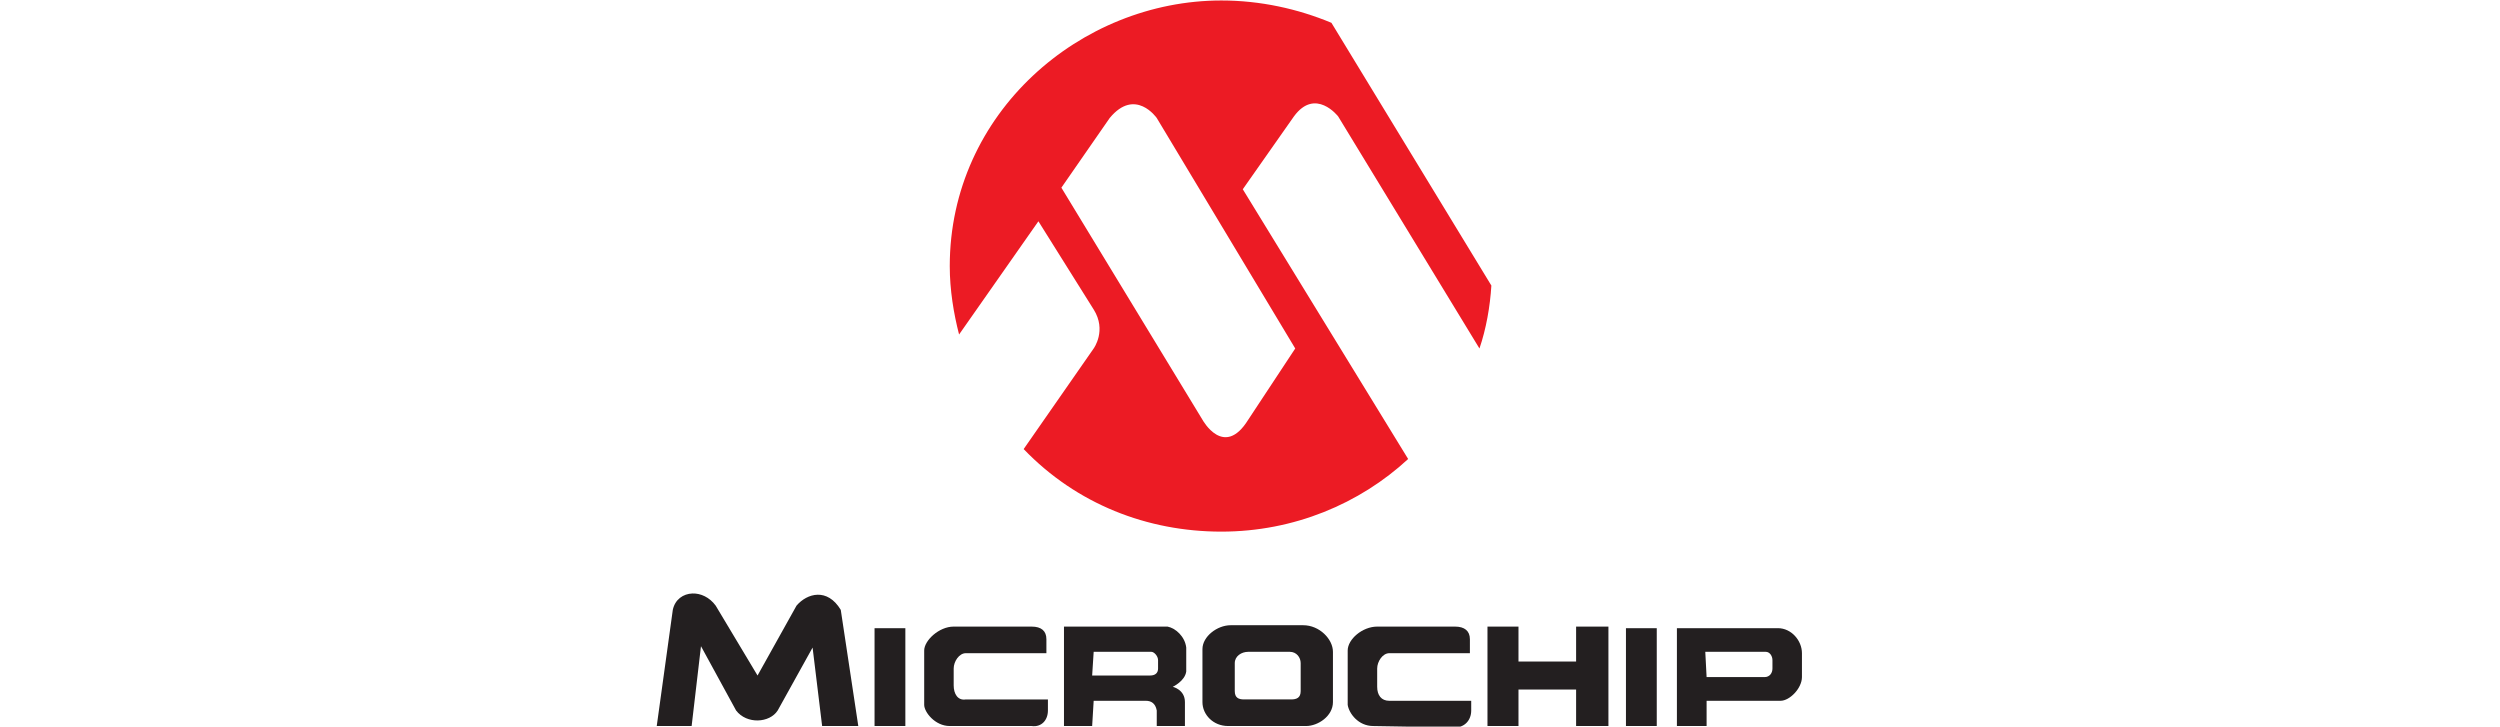
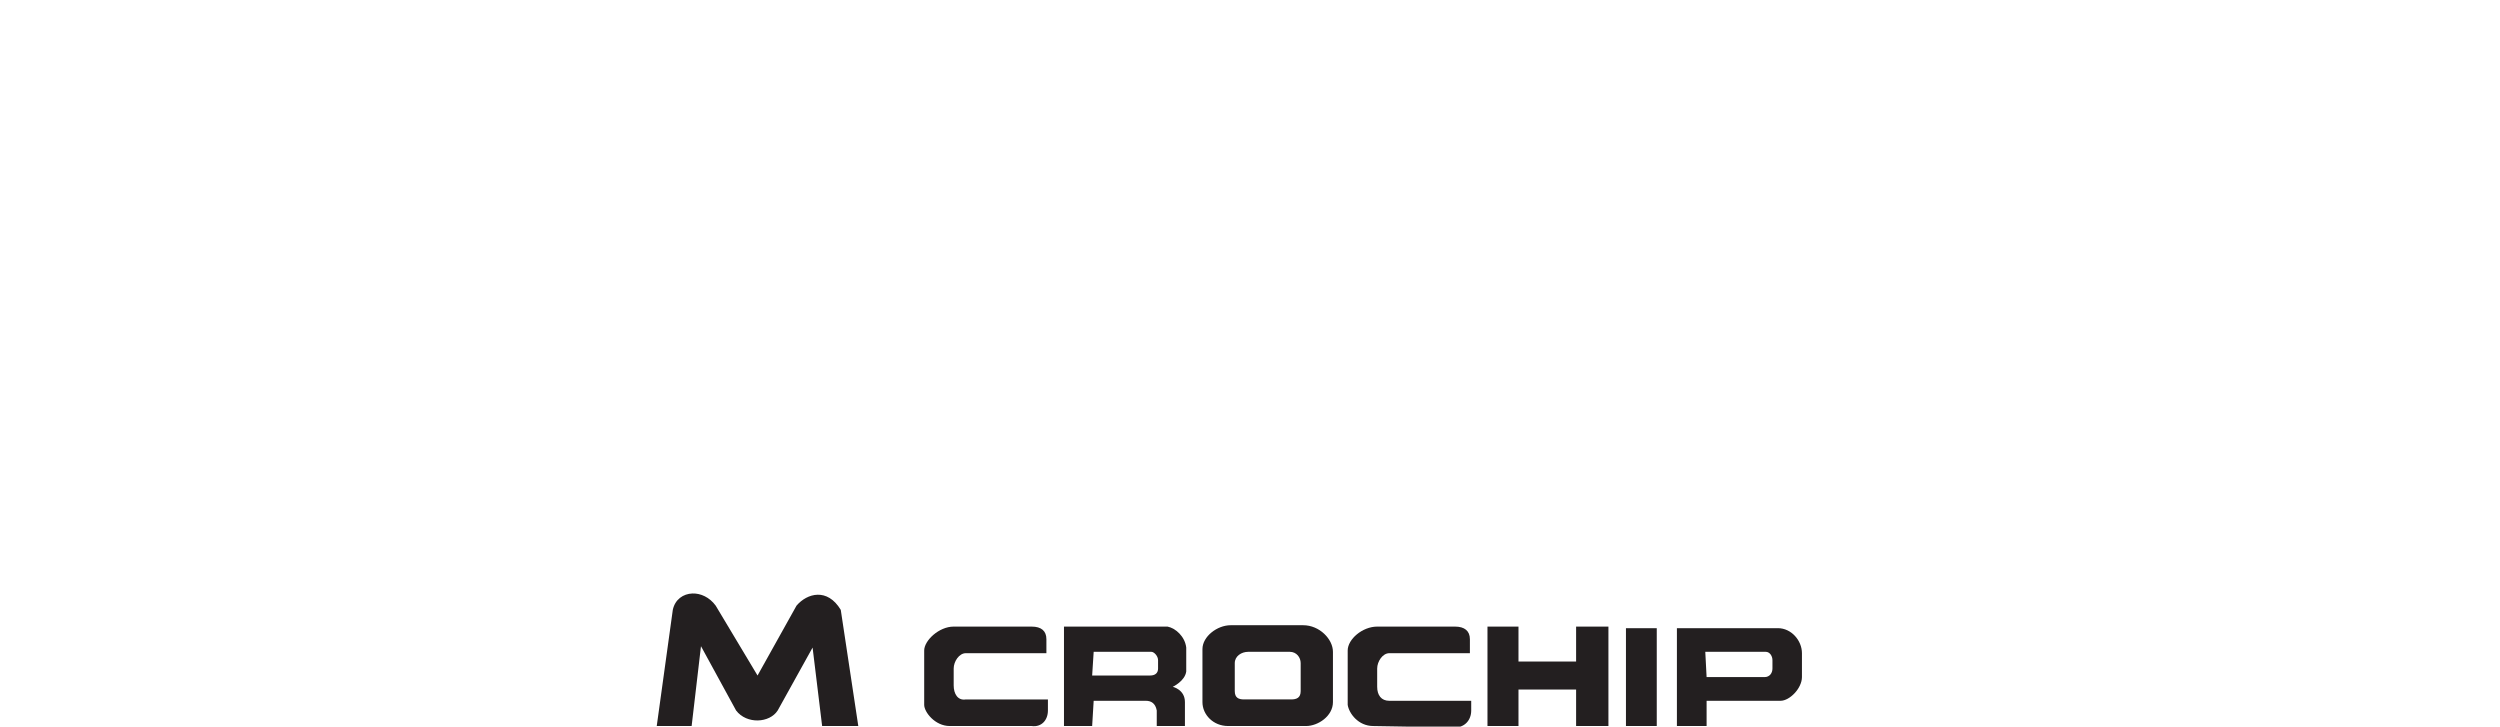
<svg xmlns="http://www.w3.org/2000/svg" xmlns:ns1="http://sodipodi.sourceforge.net/DTD/sodipodi-0.dtd" xmlns:ns2="http://www.inkscape.org/namespaces/inkscape" version="1.0" width="1370.644" height="398.378" id="svg7217" ns1:docname="microchip-logo.svg" ns2:version="1.0.1 (3bc2e813f5, 2020-09-07)">
  <ns1:namedview pagecolor="#ffffff" bordercolor="#666666" borderopacity="1" objecttolerance="10" gridtolerance="10" guidetolerance="10" ns2:pageopacity="0" ns2:pageshadow="2" ns2:window-width="3840" ns2:window-height="2068" id="namedview16" showgrid="false" ns2:zoom="2.1551516" ns2:cx="664.78453" ns2:cy="216.125" ns2:window-x="-12" ns2:window-y="40" ns2:window-maximized="1" ns2:current-layer="svg7217" ns2:document-rotation="0" />
  <defs id="defs7219" />
  <g transform="matrix(0.886,0,0,0.922,-162.436,511.335)" id="layer1">
    <g transform="translate(17.719,17.733)" id="g7496">
      <path d="m 594.1,-219.417 c -5.711,0.179 -10.803,3.551 -12.156,9.75 l -9.938,69.062 h 21.594 l 5.781,-47.469 21.719,38.219 c 6.572,8.315 20.788,7.51 25.75,0 l 21.594,-37.406 5.906,46.656 h 22.375 l -10.844,-69.062 c -8.315,-13.277 -20.803,-9.908 -27.375,-2.531 l -24.125,41.562 -25.906,-41.562 c -3.835,-5.029 -9.336,-7.377 -14.375,-7.219 z" style="fill:#231f20;fill-rule:evenodd;stroke:none" id="path7491" />
      <path d="m 355.125,371.5 c -8.315,0 -17.438,6.708 -17.438,14.219 v 31.5 c 10e-6,7.51 6.724,14.219 15.844,14.219 h 24.938 23.344 c 7.376,10e-6 16.625,-5.904 16.625,-14.219 V 387.312 c 0,-7.51 -8.316,-15.812 -18.375,-15.812 H 378.469 Z M 366,387.312 H 378.469 391.75 c 4.158,10e-6 6.719,3.366 6.719,6.719 v 16.625 c -10e-6,4.023 -2.553,4.969 -5.906,4.969 H 378.469 363.438 c -3.353,0 -5.75,-0.945 -5.75,-4.969 v -16.625 c -10e-6,-4.158 4.155,-6.719 8.312,-6.719 z" transform="translate(572.007,-572.042)" style="fill:#231f20;fill-rule:evenodd;stroke:none" id="path7489" />
      <path d="m 755.757,-199.729 c -9.12,-1e-5 -18.25,8.318 -18.25,14.219 v 32.312 c 0,4.292 6.693,12.594 15.812,12.594 h 50.719 c 5.901,0.805 10.031,-3.349 10.031,-9.25 v -6.562 h -50.812 c -4.962,0.805 -7.5,-3.35 -7.5,-8.312 v -10.062 c 0,-4.158 3.342,-9.125 7.5,-9.125 h 49.875 v -8.312 c -10e-6,-4.962 -3.193,-7.5 -9.094,-7.5 z" style="fill:#231f20;fill-rule:evenodd;stroke:none" id="path7487" />
      <path d="m 252,372.312 v 59.125 h 17.438 l 0.938,-15 h 19.844 12.469 c 3.353,0 5.914,1.592 6.719,5.75 v 9.25 h 17.438 v -14.219 c 10e-6,-7.51 -7.531,-9.094 -7.531,-9.094 0,10e-6 7.539,-3.358 8.344,-9.125 v -14.219 c -0.805,-6.572 -6.6,-11.53 -11.562,-12.469 h -25.875 z m 18.375,15 h 19.844 15.844 c 1.743,10e-6 4.156,2.555 4.156,4.969 V 397.25 c -10e-6,2.548 -1.616,4.156 -4.969,4.156 H 290.219 269.438 Z" transform="translate(572.007,-572.042)" style="fill:#231f20;fill-rule:evenodd;stroke:none" id="path7485" />
      <path d="m 1017.819,-199.729 c -9.12,-1e-5 -18.25,7.513 -18.25,14.219 v 32.312 c 0.805,5.096 6.559,12.594 15.812,12.594 l 50.688,0.812 c 5.767,1e-5 9.938,-4.161 9.938,-10.062 v -5.75 h -50.688 c -4.962,0 -7.5,-3.35 -7.5,-8.312 v -10.875 c 0,-4.158 3.342,-9.125 7.5,-9.125 h 49.875 v -8.312 c 0,-4.962 -3.358,-7.5 -9.125,-7.5 z" style="fill:#231f20;fill-rule:evenodd;stroke:none" id="path7483" />
      <path d="m 1086.069,-199.729 v 59.125 h 19.188 v -21.719 h 35.656 v 21.719 h 20 v -59.125 h -20 v 20.781 h -35.656 v -20.781 z" style="fill:#231f20;fill-rule:evenodd;stroke:none" id="path7481" />
-       <path d="m 706.788,-198.792 v 58.188 h 19.062 v -58.188 z" style="fill:#231f20;fill-rule:evenodd;stroke:none" id="path7479" />
      <path d="m 1171.757,-198.792 v 58.188 h 19.062 v -58.188 z" style="fill:#231f20;fill-rule:evenodd;stroke:none" id="path7477" />
      <path d="m 631.281,373.25 v 58.188 h 18.375 v -15 h 19.969 25.75 c 5.767,0 13.281,-7.522 13.281,-14.094 V 388.125 c -2e-5,-7.51 -6.56,-14.875 -14.875,-14.875 H 669.625 Z m 17.562,14.062 H 669.625 686.25 c 2.548,10e-6 4.156,2.555 4.156,4.969 V 397.25 c -1.2e-4,2.548 -1.585,5.094 -4.938,5.094 H 669.625 649.656 Z" transform="translate(572.007,-572.042)" style="fill:#231f20;fill-rule:evenodd;stroke:none" id="path7475" />
-       <path d="m 909.707,-322.723 c 0,0 13.277,23.336 28.298,0 l 29.103,-42.38 -85.699,-137.065 c 0,0 -13.277,-18.374 -29.103,0 l -29.908,41.441 z m 11.668,66.521 c 44.928,0 85.699,-16.63 115.607,-43.185 l -102.329,-160.401 31.651,-43.319 c 13.277,-17.435 27.359,0 27.359,0 l 87.443,138.004 c 4.158,-11.668 6.572,-24.945 7.376,-37.418 l -98.977,-156.243 c -20.788,-8.315 -43.99,-13.277 -68.13,-13.277 -87.04,0 -168.046,66.789 -168.046,157.987 0,14.082 2.414,28.164 5.767,40.637 l 49.086,-67.326 34.199,52.439 c 8.181,12.473 0,23.202 0,23.202 l -43.319,59.815 c 32.724,32.724 76.579,49.086 122.313,49.086" style="fill:#ec1b24;fill-rule:evenodd;stroke:none" id="path197" />
    </g>
  </g>
</svg>